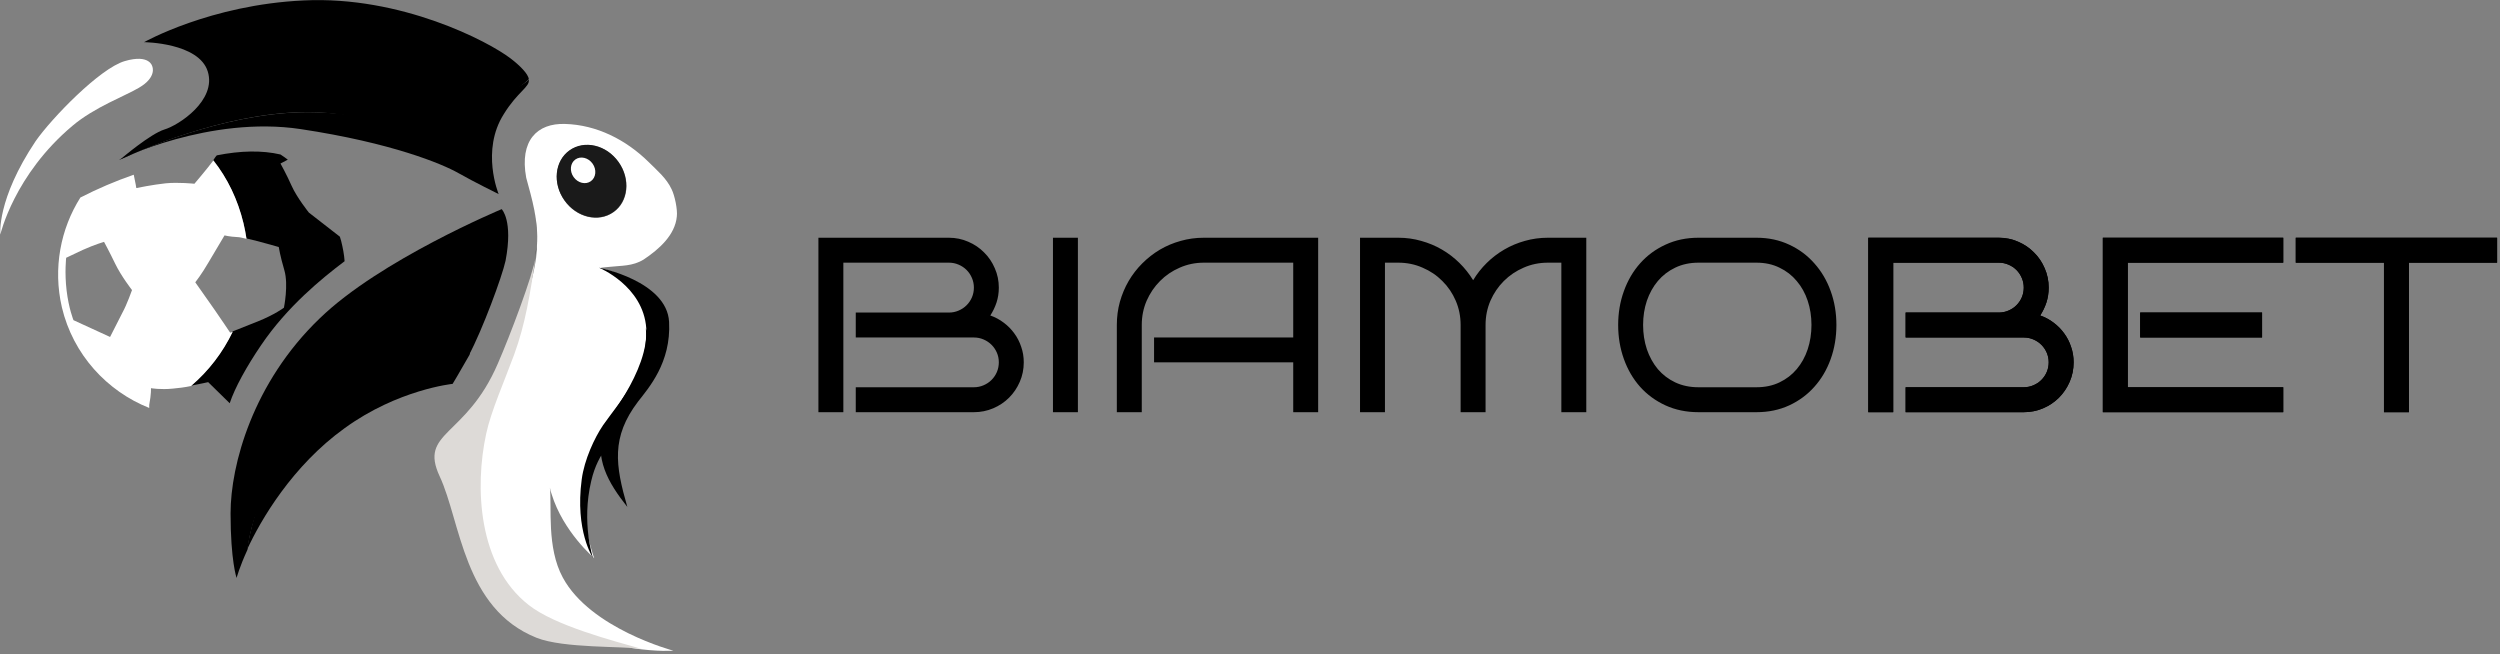
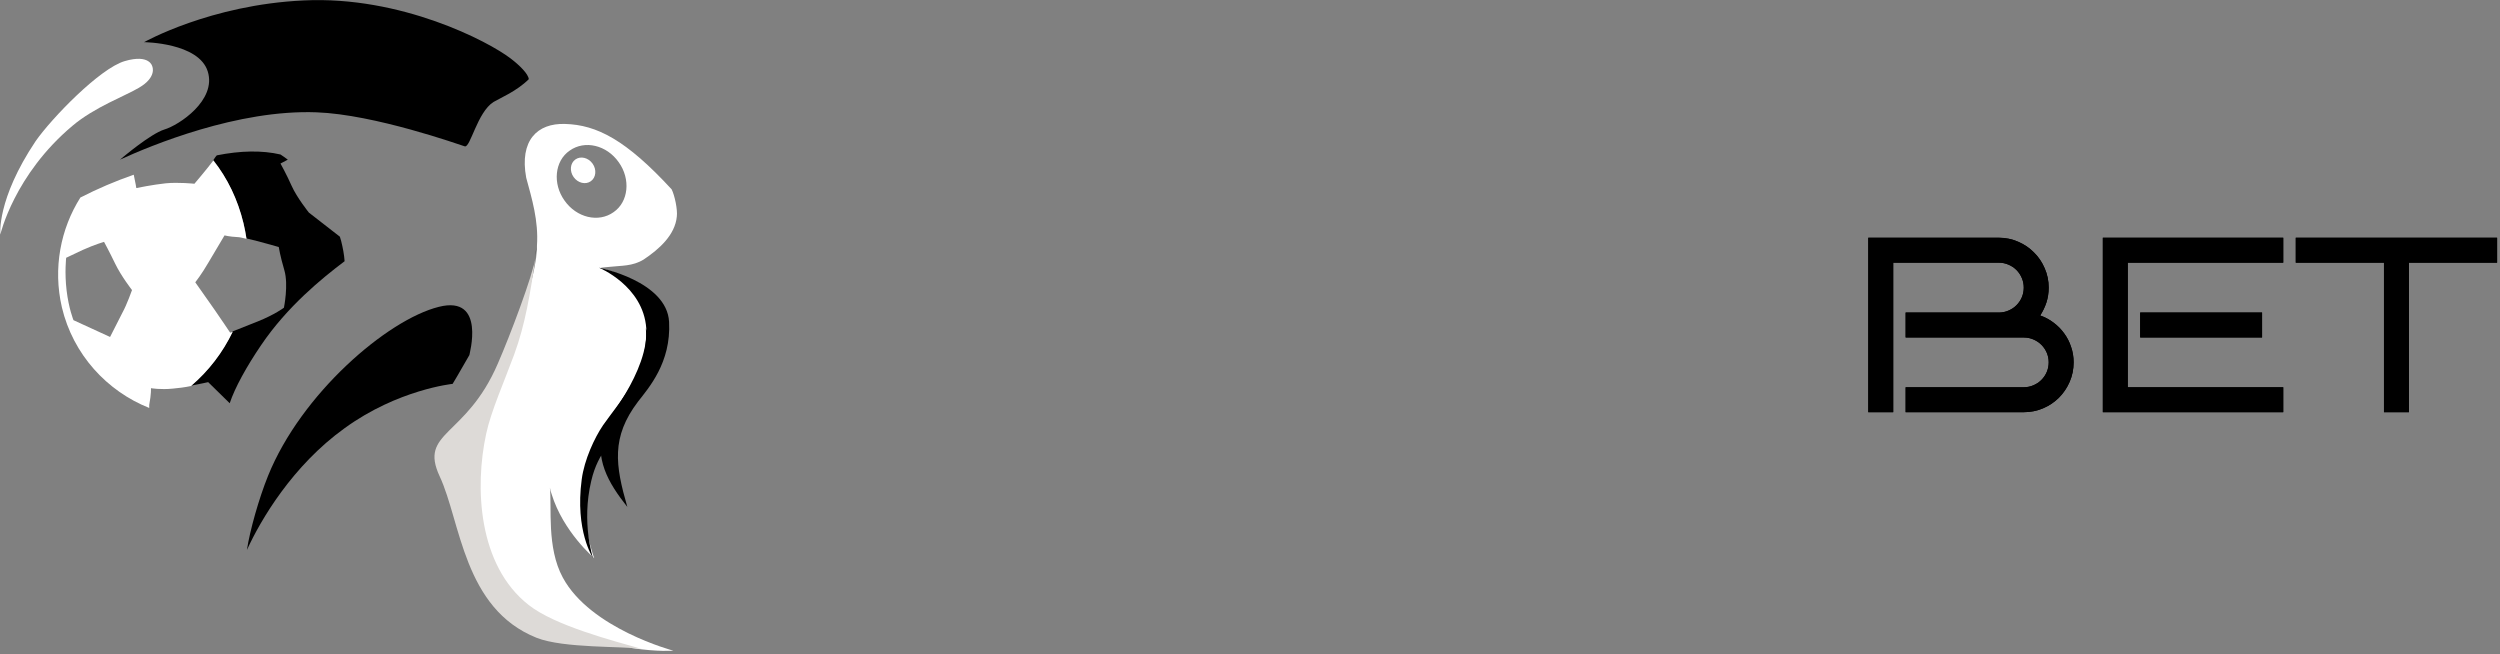
<svg xmlns="http://www.w3.org/2000/svg" width="279" height="73" viewBox="0 0 279 73" fill="none">
  <rect x="0" y="0" width="279" height="73" fill="#808080" stroke="none" />
  <g clip-path="url(#clip0_2901_2553)">
-     <path d="M59.013 19.547C59.013 19.595 59.013 19.643 59.061 19.691C59.493 21.948 60.069 24.541 59.925 27.327C60.117 24.541 59.637 21.852 59.013 19.547Z" fill="#000" />
    <path d="M59.781 28.384C59.781 28.48 59.733 28.576 59.733 28.672C59.781 28.335 59.829 28.047 59.829 27.711C59.829 27.951 59.829 28.191 59.781 28.384Z" fill="#000" />
-     <path d="M71.836 28.96C73.565 27.807 75.342 26.222 75.534 24.157C75.63 23.389 75.294 21.804 74.957 21.132C74.381 19.883 73.325 19.018 72.364 18.058C69.867 15.609 66.601 13.928 63.047 13.832C59.973 13.736 57.956 15.657 58.725 19.835C59.349 22.14 60.117 24.637 59.925 27.423C59.925 27.471 59.925 27.567 59.925 27.615C59.925 27.663 59.925 27.759 59.925 27.807C59.877 28.095 59.877 28.432 59.829 28.768C58.725 36.452 53.49 43.752 53.346 49.755C53.154 55.951 53.442 63.683 59.109 68.053C62.038 70.359 67.657 71.175 70.539 72.328C73.421 72.76 75.15 72.616 75.15 72.616C75.15 72.616 65.881 70.166 62.807 64.451C60.982 61.09 61.606 56.575 61.366 54.414C61.414 54.654 61.462 54.894 61.558 55.134C62.855 59.361 66.313 62.29 66.313 62.29C66.313 62.29 63.335 54.366 66.745 48.891C70.155 43.416 75.87 40.198 73.373 34.867C71.404 30.593 66.937 29.92 66.937 29.92C67.321 29.824 67.706 29.824 68.09 29.776C69.338 29.632 70.587 29.728 71.836 28.96ZM62.999 22.38C61.654 20.507 61.894 17.962 63.575 16.809C65.256 15.609 67.706 16.185 69.05 18.106C70.395 19.979 70.155 22.524 68.474 23.677C66.793 24.878 64.344 24.301 62.999 22.38Z" fill="white" />
-     <path d="M68.457 23.661C70.121 22.478 70.374 19.976 69.022 18.074C67.67 16.172 65.224 15.589 63.56 16.772C61.895 17.956 61.642 20.457 62.994 22.359C64.347 24.262 66.792 24.844 68.457 23.661Z" fill="#1A1A1A" />
+     <path d="M71.836 28.96C73.565 27.807 75.342 26.222 75.534 24.157C75.63 23.389 75.294 21.804 74.957 21.132C69.867 15.609 66.601 13.928 63.047 13.832C59.973 13.736 57.956 15.657 58.725 19.835C59.349 22.14 60.117 24.637 59.925 27.423C59.925 27.471 59.925 27.567 59.925 27.615C59.925 27.663 59.925 27.759 59.925 27.807C59.877 28.095 59.877 28.432 59.829 28.768C58.725 36.452 53.49 43.752 53.346 49.755C53.154 55.951 53.442 63.683 59.109 68.053C62.038 70.359 67.657 71.175 70.539 72.328C73.421 72.76 75.15 72.616 75.15 72.616C75.15 72.616 65.881 70.166 62.807 64.451C60.982 61.09 61.606 56.575 61.366 54.414C61.414 54.654 61.462 54.894 61.558 55.134C62.855 59.361 66.313 62.29 66.313 62.29C66.313 62.29 63.335 54.366 66.745 48.891C70.155 43.416 75.87 40.198 73.373 34.867C71.404 30.593 66.937 29.92 66.937 29.92C67.321 29.824 67.706 29.824 68.09 29.776C69.338 29.632 70.587 29.728 71.836 28.96ZM62.999 22.38C61.654 20.507 61.894 17.962 63.575 16.809C65.256 15.609 67.706 16.185 69.05 18.106C70.395 19.979 70.155 22.524 68.474 23.677C66.793 24.878 64.344 24.301 62.999 22.38Z" fill="white" />
    <path d="M59.013 67.525C53.346 63.107 52.962 54.366 54.258 48.411C54.786 45.913 56.323 42.455 57.38 39.574C58.629 36.164 59.157 32.85 59.781 28.672C59.445 30.785 56.9 37.509 55.555 40.582C52.001 48.843 46.718 48.122 49.071 53.165C51.425 58.208 51.713 67.909 59.877 71.175C62.903 72.376 69.531 72.088 71.644 72.424C68.426 71.511 61.942 69.83 59.013 67.525Z" fill="#DDDAD7" />
    <path d="M23.185 7.972C24.194 11.19 19.967 13.976 18.334 14.456C16.798 14.936 13.676 17.578 13.388 17.818C16.846 16.233 26.547 12.199 35.336 12.535C41.819 12.775 51.233 16.137 51.857 16.329C52.481 16.569 53.25 12.535 55.075 11.382C55.795 10.95 57.668 10.182 59.013 8.837C58.965 8.261 58.004 7.3 56.996 6.532C54.498 4.611 44.749 -0.48 33.895 0.048C23.473 0.528 16.077 4.707 16.077 4.707C16.077 4.707 22.177 4.755 23.185 7.972Z" fill="#000" />
-     <path d="M49.6 14.696C48.976 14.456 41.82 12.775 35.288 12.535C26.451 12.247 16.798 16.233 13.34 17.818H13.292C13.292 17.818 23.378 12.871 33.559 14.408C43.741 15.945 49.36 18.298 51.137 19.306C52.914 20.315 55.651 21.66 55.651 21.66C55.651 21.66 53.634 16.809 56.228 12.727C57.765 10.23 59.157 9.701 59.013 8.885C57.62 10.23 55.123 10.422 54.403 10.854C52.578 11.959 50.224 14.936 49.6 14.696Z" fill="#000" />
-     <path d="M30.005 54.318C33.463 48.459 42.06 40.102 47.15 37.989C52.241 35.924 52.337 39.622 52.337 39.622C53.826 36.836 56.035 30.881 56.419 29.104C57.284 24.59 55.987 23.341 55.987 23.341C55.987 23.341 42.396 29.008 35.672 35.539C28.228 42.695 25.731 51.868 25.731 57.295C25.731 62.578 26.403 64.499 26.403 64.499C26.403 64.499 26.739 63.251 27.604 61.378C27.892 59.169 28.612 56.623 30.005 54.318Z" fill="#000" />
    <path d="M48.975 34.243C43.212 35.684 33.607 43.944 29.909 53.117C28.9 55.614 27.892 59.168 27.555 61.378C29.092 58.016 32.646 51.965 38.458 47.786C44.413 43.464 50.512 42.84 50.512 42.84C50.512 42.84 51.329 41.495 52.385 39.622C52.337 39.67 54.306 32.898 48.975 34.243Z" fill="#000" />
    <path d="M16.99 7.396C16.99 7.396 16.702 6.003 13.916 6.82C11.131 7.636 5.752 13.207 3.975 15.753C-0.396 22.284 0.037 26.174 0.037 26.174C0.037 26.174 1.573 19.499 8.105 14.024C10.554 11.959 13.964 10.71 15.501 9.797C17.566 8.597 16.99 7.396 16.99 7.396Z" fill="white" />
    <path d="M65.937 20.224C66.521 19.809 66.607 18.93 66.131 18.259C65.654 17.589 64.795 17.382 64.211 17.797C63.628 18.212 63.541 19.092 64.017 19.762C64.494 20.432 65.353 20.639 65.937 20.224Z" fill="white" />
    <path d="M71.212 44.809C68.186 48.795 68.667 51.916 70.011 56.575C67.85 53.837 66.313 51.244 67.322 47.498C67.322 47.498 72.461 41.399 72.124 36.644C71.788 31.89 66.842 29.872 66.842 29.872C66.842 29.872 74.43 31.361 74.67 35.924C74.91 40.486 72.365 43.32 71.212 44.809Z" fill="#000" />
    <path d="M72.076 36.644C72.46 41.399 68.954 45.049 67.273 47.498C66.361 48.843 65.208 51.292 64.92 53.501C64.151 59.264 66.169 62.242 66.169 62.242C66.169 62.242 64.872 58.352 65.977 53.693C66.793 50.188 68.474 49.515 69.386 47.066C70.155 45.049 72.268 42.263 72.556 40.15C72.844 38.037 72.076 36.644 72.076 36.644Z" fill="#000" />
    <path d="M37.929 26.414L34.471 23.725C34.471 23.725 33.127 22.044 32.55 20.747C31.974 19.451 31.302 18.25 31.302 18.25L32.118 17.818C31.878 17.626 31.59 17.433 31.302 17.241C29.237 16.761 26.835 16.809 24.194 17.337C24.098 17.433 24.002 17.578 23.906 17.722C23.858 17.77 23.858 17.818 23.81 17.866C25.346 19.883 26.499 22.236 27.172 24.878C27.316 25.454 27.412 26.03 27.508 26.607C28.948 26.943 31.11 27.567 31.11 27.567C31.11 27.567 31.254 28.527 31.734 30.16C32.214 31.793 31.686 34.339 31.686 34.339C31.686 34.339 30.677 35.107 28.756 35.876C27.412 36.404 26.451 36.788 25.971 36.98C24.866 39.285 23.329 41.351 21.36 43.032C22.369 42.839 23.233 42.647 23.233 42.647L25.635 45.001C26.211 43.272 27.508 40.918 29.141 38.517C32.07 34.195 35.912 31.073 38.458 29.152C38.41 28.431 38.266 27.663 38.074 26.895C38.026 26.751 37.977 26.607 37.929 26.414Z" fill="#000" />
    <path d="M25.971 37.028C25.779 37.124 25.683 37.124 25.683 37.124C25.683 37.124 24.626 35.539 23.954 34.579C23.282 33.618 21.793 31.505 21.793 31.505C21.793 31.505 22.513 30.593 23.233 29.344C23.954 28.143 25.058 26.27 25.058 26.27C25.058 26.27 25.587 26.415 26.547 26.463C26.739 26.463 27.124 26.559 27.508 26.655C27.412 26.078 27.316 25.502 27.172 24.926C26.547 22.284 25.395 19.883 23.81 17.914C23.089 18.874 21.697 20.507 21.697 20.507C21.697 20.507 19.92 20.315 18.479 20.459C17.086 20.603 15.213 20.988 15.213 20.988C15.213 20.988 15.117 20.363 14.925 19.499C12.86 20.219 10.939 21.036 8.97 22.044C6.76 25.55 5.896 29.921 6.905 34.291C8.153 39.574 11.947 43.656 16.654 45.529C16.654 45.385 16.654 45.289 16.654 45.193C16.894 43.896 16.846 43.32 16.846 43.32C16.846 43.32 17.903 43.512 19.295 43.368C19.872 43.32 20.64 43.224 21.312 43.08C23.282 41.399 24.866 39.334 25.971 37.028ZM13.676 34.867C13.244 35.732 12.284 37.605 12.284 37.605L8.201 35.732C8.201 35.732 7.673 34.435 7.433 32.418C7.193 30.401 7.385 28.768 7.385 28.768C7.385 28.768 7.865 28.528 9.21 27.903C10.603 27.279 11.611 26.991 11.611 26.991C11.611 26.991 12.187 28.047 12.86 29.44C13.532 30.833 14.733 32.37 14.733 32.37C14.733 32.37 14.156 34.003 13.676 34.867Z" fill="white" />
  </g>
-   <path d="M114.252 40.434C114.252 41.212 114.103 41.941 113.804 42.62C113.515 43.289 113.116 43.877 112.61 44.384C112.112 44.882 111.523 45.276 110.845 45.566C110.166 45.855 109.446 46 108.686 46H95.503V43.217H108.686C109.066 43.217 109.424 43.144 109.758 43C110.102 42.855 110.401 42.656 110.654 42.402C110.908 42.149 111.107 41.855 111.252 41.52C111.397 41.176 111.469 40.814 111.469 40.434C111.469 40.053 111.397 39.696 111.252 39.361C111.107 39.026 110.908 38.732 110.654 38.479C110.401 38.225 110.102 38.026 109.758 37.881C109.424 37.736 109.066 37.664 108.686 37.664H95.503V34.881H105.903C106.283 34.881 106.64 34.808 106.975 34.664C107.319 34.519 107.618 34.32 107.871 34.066C108.125 33.813 108.324 33.519 108.469 33.184C108.613 32.84 108.686 32.478 108.686 32.098C108.686 31.718 108.613 31.36 108.469 31.025C108.324 30.681 108.125 30.383 107.871 30.129C107.618 29.876 107.319 29.677 106.975 29.532C106.64 29.387 106.283 29.314 105.903 29.314H94.118V46H91.335V26.531H105.903C106.663 26.531 107.383 26.681 108.061 26.979C108.74 27.269 109.329 27.667 109.826 28.174C110.333 28.672 110.731 29.26 111.021 29.939C111.32 30.618 111.469 31.337 111.469 32.098C111.469 32.686 111.383 33.243 111.211 33.768C111.039 34.283 110.808 34.763 110.519 35.207C111.062 35.397 111.56 35.664 112.012 36.008C112.474 36.352 112.867 36.75 113.193 37.202C113.528 37.655 113.786 38.157 113.967 38.709C114.157 39.252 114.252 39.827 114.252 40.434ZM120.294 46H117.511V26.531H120.294V46ZM147.107 46H144.324V40.434H128.793V37.664H144.324V29.314H134.345C133.395 29.314 132.499 29.5 131.657 29.871C130.816 30.233 130.082 30.731 129.458 31.364C128.833 31.989 128.336 32.722 127.965 33.564C127.602 34.406 127.421 35.306 127.421 36.266V46H124.638V36.266C124.638 35.37 124.751 34.51 124.978 33.686C125.213 32.853 125.539 32.08 125.955 31.364C126.381 30.64 126.887 29.984 127.476 29.396C128.073 28.799 128.729 28.287 129.444 27.862C130.168 27.436 130.942 27.111 131.766 26.884C132.59 26.649 133.449 26.531 134.345 26.531H147.107V46ZM165.789 46H163.005V36.266C163.005 35.306 162.824 34.406 162.462 33.564C162.1 32.722 161.603 31.989 160.969 31.364C160.344 30.731 159.607 30.233 158.756 29.871C157.914 29.5 157.014 29.314 156.054 29.314H154.561V46H151.778V26.531H156.054C156.941 26.531 157.792 26.649 158.607 26.884C159.43 27.111 160.2 27.432 160.915 27.848C161.63 28.265 162.281 28.762 162.87 29.342C163.458 29.921 163.969 30.564 164.404 31.27C164.829 30.564 165.336 29.921 165.924 29.342C166.513 28.762 167.164 28.265 167.879 27.848C168.594 27.432 169.359 27.111 170.174 26.884C170.997 26.649 171.853 26.531 172.74 26.531H177.03V46H174.247V29.314H172.74C171.78 29.314 170.88 29.5 170.038 29.871C169.196 30.233 168.459 30.731 167.825 31.364C167.201 31.989 166.703 32.722 166.332 33.564C165.97 34.406 165.789 35.306 165.789 36.266V46ZM204.943 36.266C204.943 37.614 204.731 38.881 204.305 40.067C203.88 41.253 203.273 42.285 202.486 43.163C201.707 44.041 200.771 44.733 199.676 45.24C198.58 45.747 197.363 46 196.023 46H189.547C188.199 46 186.972 45.747 185.868 45.24C184.764 44.733 183.818 44.041 183.031 43.163C182.252 42.285 181.65 41.253 181.225 40.067C180.8 38.881 180.587 37.614 180.587 36.266C180.587 34.926 180.8 33.668 181.225 32.491C181.65 31.306 182.252 30.274 183.031 29.396C183.818 28.509 184.764 27.812 185.868 27.305C186.972 26.789 188.199 26.531 189.547 26.531H196.023C197.363 26.531 198.58 26.789 199.676 27.305C200.771 27.812 201.707 28.509 202.486 29.396C203.273 30.274 203.88 31.306 204.305 32.491C204.731 33.668 204.943 34.926 204.943 36.266ZM202.16 36.266C202.16 35.306 202.02 34.406 201.739 33.564C201.459 32.722 201.051 31.989 200.517 31.364C199.992 30.731 199.35 30.233 198.589 29.871C197.838 29.5 196.983 29.314 196.023 29.314H189.547C188.588 29.314 187.724 29.5 186.954 29.871C186.194 30.233 185.547 30.731 185.013 31.364C184.488 31.989 184.081 32.722 183.791 33.564C183.51 34.406 183.37 35.306 183.37 36.266C183.37 37.225 183.51 38.13 183.791 38.981C184.081 39.823 184.488 40.56 185.013 41.194C185.547 41.818 186.194 42.312 186.954 42.674C187.724 43.036 188.588 43.217 189.547 43.217H196.023C196.983 43.217 197.838 43.036 198.589 42.674C199.35 42.312 199.992 41.818 200.517 41.194C201.051 40.56 201.459 39.823 201.739 38.981C202.02 38.13 202.16 37.225 202.16 36.266Z" fill="#000" />
  <path d="M231.417 40.434C231.417 41.212 231.268 41.941 230.969 42.62C230.68 43.289 230.281 43.877 229.775 44.384C229.277 44.882 228.688 45.276 228.01 45.566C227.331 45.855 226.611 46 225.851 46H212.668V43.217H225.851C226.231 43.217 226.589 43.144 226.924 43C227.267 42.855 227.566 42.656 227.82 42.402C228.073 42.149 228.272 41.855 228.417 41.52C228.562 41.176 228.634 40.814 228.634 40.434C228.634 40.053 228.562 39.696 228.417 39.361C228.272 39.026 228.073 38.732 227.82 38.479C227.566 38.225 227.267 38.026 226.924 37.881C226.589 37.736 226.231 37.664 225.851 37.664H212.668V34.881H223.068C223.448 34.881 223.805 34.808 224.14 34.664C224.484 34.519 224.783 34.32 225.036 34.066C225.29 33.813 225.489 33.519 225.634 33.184C225.779 32.84 225.851 32.478 225.851 32.098C225.851 31.718 225.779 31.36 225.634 31.025C225.489 30.681 225.29 30.383 225.036 30.129C224.783 29.876 224.484 29.677 224.14 29.532C223.805 29.387 223.448 29.314 223.068 29.314H211.283V46H208.5V26.531H223.068C223.828 26.531 224.548 26.681 225.226 26.979C225.905 27.269 226.494 27.667 226.991 28.174C227.498 28.672 227.897 29.26 228.186 29.939C228.485 30.618 228.634 31.337 228.634 32.098C228.634 32.686 228.548 33.243 228.376 33.768C228.204 34.283 227.973 34.763 227.684 35.207C228.227 35.397 228.725 35.664 229.177 36.008C229.639 36.352 230.033 36.75 230.358 37.202C230.693 37.655 230.951 38.157 231.132 38.709C231.322 39.252 231.417 39.827 231.417 40.434ZM254.81 46H234.676V26.531H254.81V29.314H237.459V43.217H254.81V46ZM252.447 37.664H238.844V34.881H252.447V37.664ZM268.834 46H266.051V29.314H256.208V26.531H278.677V29.314H268.834V46Z" fill="#000" />
  <path d="M231.417 40.434C231.417 41.212 231.268 41.941 230.969 42.62C230.68 43.289 230.281 43.877 229.775 44.384C229.277 44.882 228.688 45.276 228.01 45.566C227.331 45.855 226.611 46 225.851 46H212.668V43.217H225.851C226.231 43.217 226.589 43.144 226.924 43C227.267 42.855 227.566 42.656 227.82 42.402C228.073 42.149 228.272 41.855 228.417 41.52C228.562 41.176 228.634 40.814 228.634 40.434C228.634 40.053 228.562 39.696 228.417 39.361C228.272 39.026 228.073 38.732 227.82 38.479C227.566 38.225 227.267 38.026 226.924 37.881C226.589 37.736 226.231 37.664 225.851 37.664H212.668V34.881H223.068C223.448 34.881 223.805 34.808 224.14 34.664C224.484 34.519 224.783 34.32 225.036 34.066C225.29 33.813 225.489 33.519 225.634 33.184C225.779 32.84 225.851 32.478 225.851 32.098C225.851 31.718 225.779 31.36 225.634 31.025C225.489 30.681 225.29 30.383 225.036 30.129C224.783 29.876 224.484 29.677 224.14 29.532C223.805 29.387 223.448 29.314 223.068 29.314H211.283V46H208.5V26.531H223.068C223.828 26.531 224.548 26.681 225.226 26.979C225.905 27.269 226.494 27.667 226.991 28.174C227.498 28.672 227.897 29.26 228.186 29.939C228.485 30.618 228.634 31.337 228.634 32.098C228.634 32.686 228.548 33.243 228.376 33.768C228.204 34.283 227.973 34.763 227.684 35.207C228.227 35.397 228.725 35.664 229.177 36.008C229.639 36.352 230.033 36.75 230.358 37.202C230.693 37.655 230.951 38.157 231.132 38.709C231.322 39.252 231.417 39.827 231.417 40.434ZM254.81 46H234.676V26.531H254.81V29.314H237.459V43.217H254.81V46ZM252.447 37.664H238.844V34.881H252.447V37.664ZM268.834 46H266.051V29.314H256.208V26.531H278.677V29.314H268.834V46Z" fill="url(#paint0_linear_2901_2553)" />
  <defs>
    <linearGradient id="paint0_linear_2901_2553" x1="177.604" y1="-2.647" x2="196.549" y2="76.915" gradientUnits="userSpaceOnUse">
      <stop stop-color="#000" />
      <stop offset="1" stop-color="#000" />
    </linearGradient>
    <clipPath id="clip0_2901_2553">
      <rect width="81.317" height="73" fill="#000" />
    </clipPath>
  </defs>
</svg>